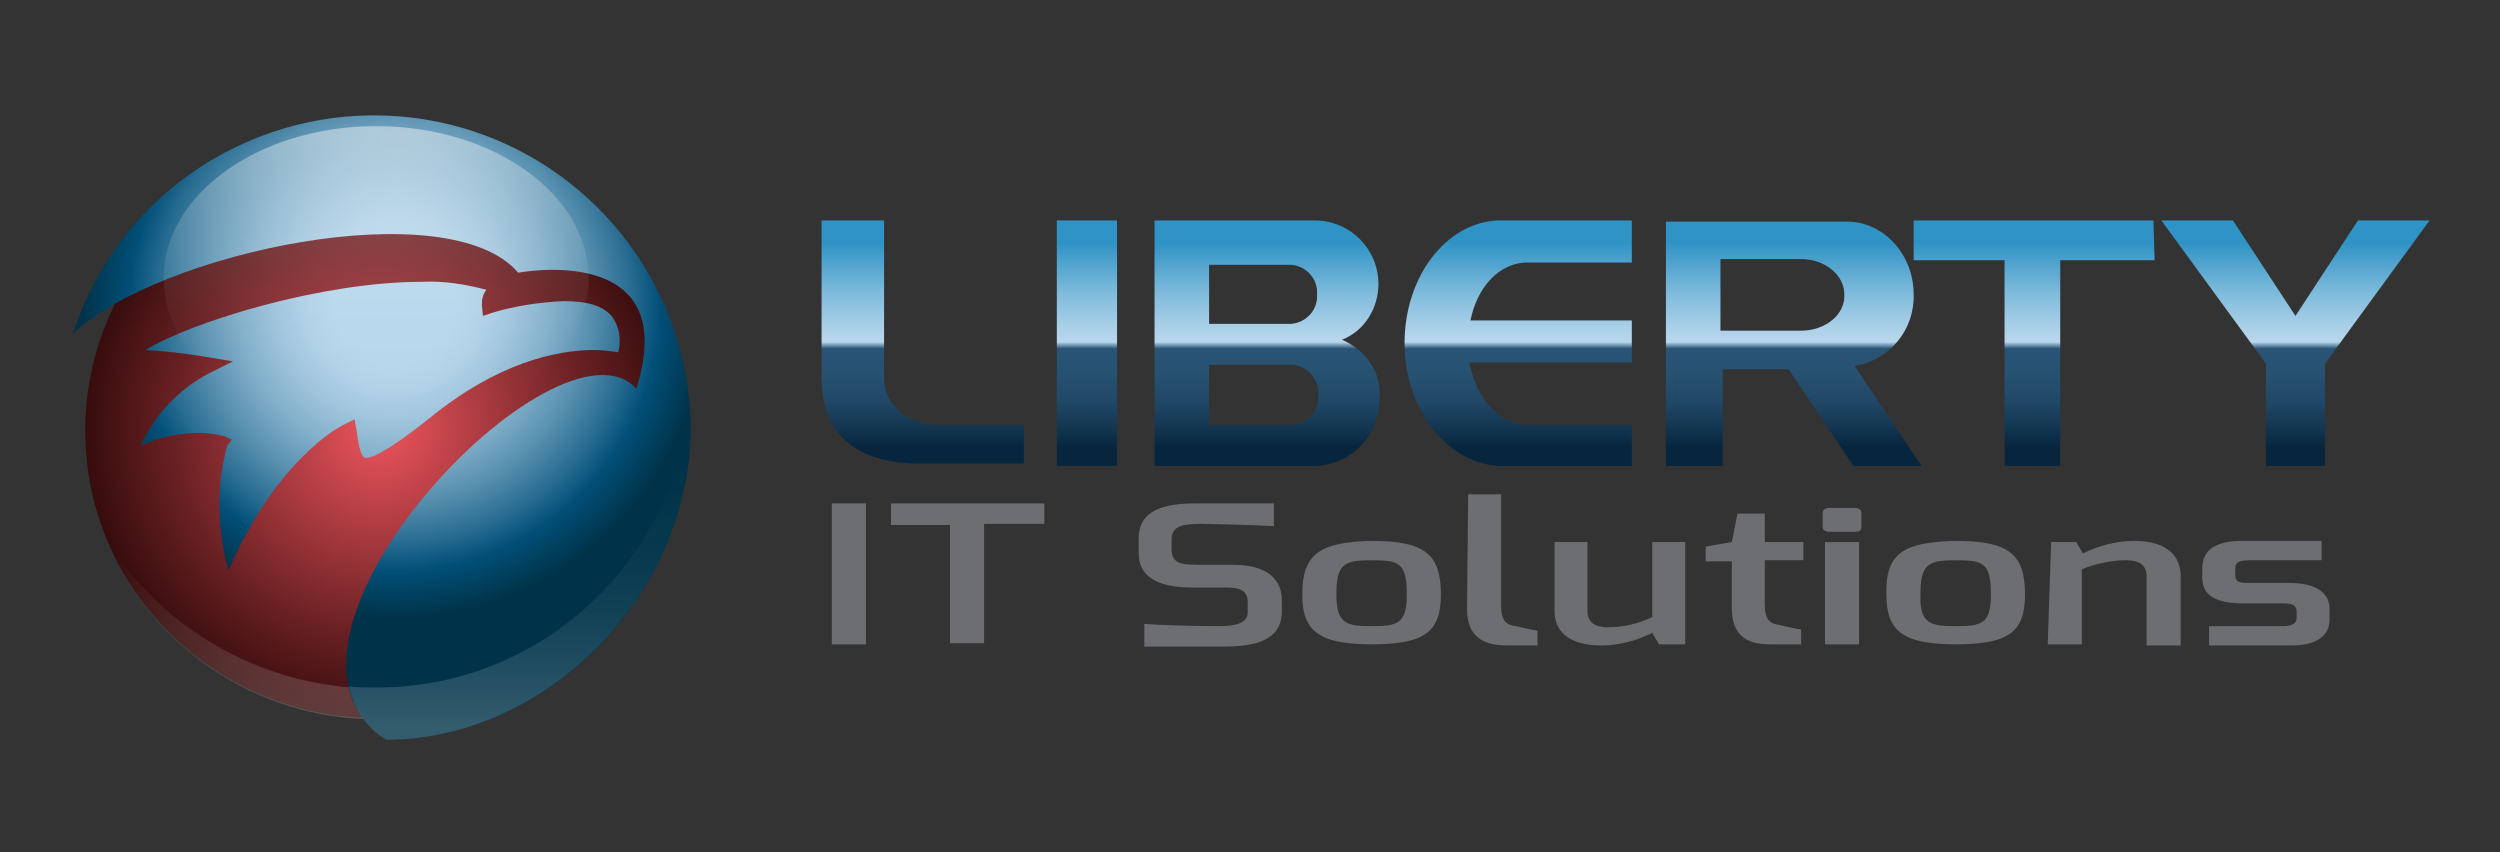
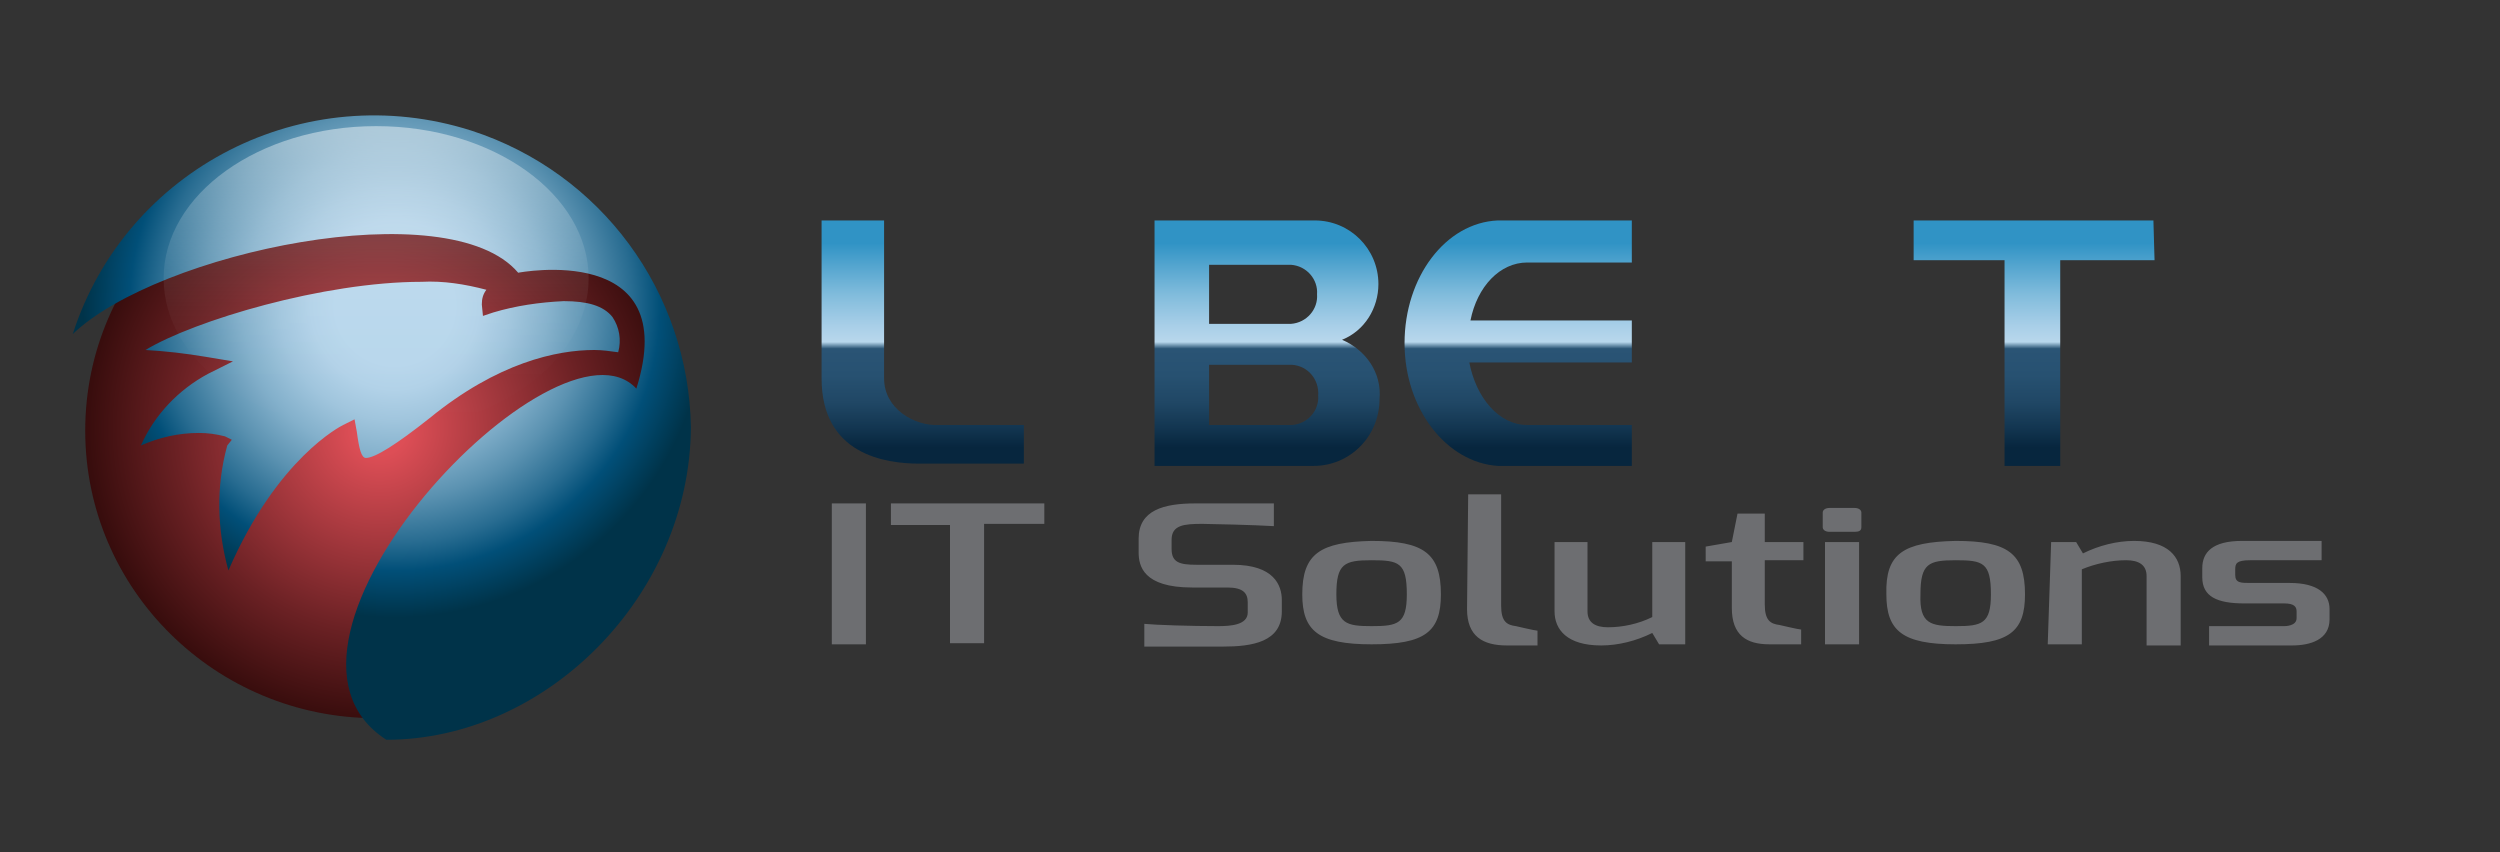
<svg xmlns="http://www.w3.org/2000/svg" version="1.1" id="Layer_1" x="0px" y="0px" width="220px" height="75px" viewBox="0 0 220 75" style="enable-background:new 0 0 220 75;" xml:space="preserve">
  <rect x="0" y="0" width="220" height="75" fill="#333333" stroke="none" />
  <style type="text/css">
	.st0{fill:none;}
	.st1{fill:#6D6E71;}
	.st2{fill:url(#SVGID_1_);}
	.st3{fill:url(#SVGID_2_);}
	.st4{fill:url(#SVGID_3_);}
	.st5{fill:url(#SVGID_4_);}
	.st6{fill:url(#SVGID_5_);}
	.st7{fill:url(#SVGID_6_);}
	.st8{fill:url(#SVGID_7_);}
	.st9{fill:url(#SVGID_8_);}
	.st10{opacity:0.25;fill:url(#SVGID_9_);enable-background:new    ;}
	.st11{fill:url(#SVGID_10_);}
	.st12{opacity:0.25;fill:url(#SVGID_11_);enable-background:new    ;}
	.st13{opacity:0.75;fill:url(#SVGID_12_);enable-background:new    ;}
</style>
  <g id="Layer_1_1_">
    <ellipse class="st0" cx="110.1" cy="37.6" rx="105.1" ry="35.4" />
  </g>
  <path id="IT_Solutions" class="st1" d="M73.2,44.3h3v12.4h-3V44.3z M78.4,44.3h13.5v1.8h-5.3v10.5h-3V46.2h-5.2V44.3z M100.2,47.4  c0-2.5,2.2-3.1,5-3.1c2.2,0,6.9,0,6.9,0v2c-1.6-0.1-5.7-0.2-6.3-0.2c-1.6,0-2.7,0.1-2.7,1.4v0.8c0,1.2,0.7,1.4,2.2,1.4h3.2  c3.6,0,4.3,1.8,4.3,3.1v1c0,2.7-2.6,3.1-5.2,3.1h-6.9v-2c1,0.1,4.1,0.2,6.5,0.2c1.1,0,2.6-0.1,2.6-1.2v-0.9c0-0.8-0.4-1.3-1.8-1.3  h-3.1c-4.3,0-4.7-1.9-4.7-3.1V47.4z M120.7,47.6c4.6,0,6.1,1.1,6.1,4.7c0,3.3-1.4,4.4-6.1,4.4s-6.1-1.2-6.1-4.4  C114.6,48.7,116.2,47.7,120.7,47.6L120.7,47.6z M120.7,55.1c2.3,0,3.1-0.2,3.1-2.8c0-2.8-0.7-3-3.1-3c-2.4,0-3.1,0.3-3.1,3  C117.6,54.9,118.5,55.1,120.7,55.1z M129.2,43.5h2.9v9.8c0,1.4,0.5,1.7,1.3,1.8c0,0,1.7,0.4,1.9,0.4v1.3h-2.7  c-2.1,0-3.5-0.8-3.5-3.2L129.2,43.5z M136.8,47.7h2.9v6.1c0,1,0.7,1.4,1.8,1.4c1.3,0,2.7-0.3,3.9-0.9v-6.6h2.9v9h-2.3l-0.6-1  c-1.4,0.7-3,1.1-4.5,1.1c-3,0-4.1-1.4-4.1-3L136.8,47.7z M150.1,48.1l2.3-0.4l0.5-2.5h2.4v2.5h3.4v1.6h-3.4v3.9  c0,1.4,0.5,1.7,1.3,1.8c0,0,1.7,0.4,1.9,0.4v1.3h-2.8c-2,0-3.3-0.8-3.3-3.2v-4.1h-2.3L150.1,48.1z M160.4,45.1  c0-0.2,0.2-0.4,0.6-0.4h2.2c0.4,0,0.6,0.2,0.6,0.4v1.3c0,0.3-0.2,0.4-0.6,0.4h-2.2c-0.4,0-0.6-0.2-0.6-0.4V45.1z M160.6,47.7h3v9h-3  V47.7z M172.1,47.6c4.6,0,6.1,1.1,6.1,4.7c0,3.3-1.4,4.4-6.1,4.4s-6.1-1.2-6.1-4.4C165.9,48.7,167.5,47.7,172.1,47.6L172.1,47.6z   M172.1,55.1c2.3,0,3.1-0.2,3.1-2.8c0-2.8-0.7-3-3.1-3c-2.4,0-3.1,0.3-3.1,3C168.9,54.9,169.9,55.1,172.1,55.1L172.1,55.1z   M180.5,47.7h2.2l0.6,1c1.4-0.7,3-1.1,4.5-1.1c3,0,4.1,1.4,4.1,3.1v6.1h-3v-6.1c0-1-0.7-1.4-1.8-1.4c-1.3,0-2.7,0.3-3.9,0.8v6.6h-3  L180.5,47.7z M193.8,50c0-1.4,0.9-2.4,3.5-2.4h7v1.7H198c-1.2,0-1.3,0.3-1.3,0.8v0.5c0,0.7,0.5,0.7,1.3,0.7h3.5c2.5,0,3.5,1,3.5,2.3  v0.9c0,1.8-1.7,2.3-3.3,2.3h-7.3v-1.7h6.6c0.1,0,1.1,0,1.1-0.7v-0.6c0-0.4-0.2-0.7-1.1-0.7h-3.5c-2.4,0-3.7-0.6-3.7-2.3L193.8,50z" />
  <g>
    <path class="st0" d="M115.9,25.9L115.9,25.9c0.1-1.4-0.9-2.5-2.3-2.6h-7.2v5.3h7.2C114.9,28.4,115.9,27.3,115.9,25.9z" />
    <path class="st0" d="M158.5,22.8h-7.1v6.3h7.1c2.1,0,3.8-1.4,3.8-3.1C162.4,24.3,160.6,22.8,158.5,22.8z" />
    <linearGradient id="SVGID_1_" gradientUnits="userSpaceOnUse" x1="81.191" y1="55.275" x2="81.191" y2="35.539" gradientTransform="matrix(1 0 0 -1 0 75.5)">
      <stop offset="6.000000e-02" style="stop-color:#3093C5" />
      <stop offset="0.11" style="stop-color:#429CCA" />
      <stop offset="0.29" style="stop-color:#81BCDC" />
      <stop offset="0.43" style="stop-color:#A9CFE8" />
      <stop offset="0.5" style="stop-color:#B8D7EC" />
      <stop offset="0.53" style="stop-color:#2A5475" />
      <stop offset="0.65" style="stop-color:#275171" />
      <stop offset="0.77" style="stop-color:#204765" />
      <stop offset="0.88" style="stop-color:#133651" />
      <stop offset="0.97" style="stop-color:#07263E" />
    </linearGradient>
    <path class="st2" d="M77.8,33.3V19.4h-5.5v13.9c0,6.7,5.6,7.5,8.6,7.5h9.2v-3.4h-7.5C80.5,37.5,77.8,36,77.8,33.3z" />
    <linearGradient id="SVGID_2_" gradientUnits="userSpaceOnUse" x1="95.617" y1="55.275" x2="95.617" y2="35.539" gradientTransform="matrix(1 0 0 -1 0 75.5)">
      <stop offset="6.000000e-02" style="stop-color:#3093C5" />
      <stop offset="0.11" style="stop-color:#429CCA" />
      <stop offset="0.29" style="stop-color:#81BCDC" />
      <stop offset="0.43" style="stop-color:#A9CFE8" />
      <stop offset="0.5" style="stop-color:#B8D7EC" />
      <stop offset="0.53" style="stop-color:#2A5475" />
      <stop offset="0.65" style="stop-color:#275171" />
      <stop offset="0.77" style="stop-color:#204765" />
      <stop offset="0.88" style="stop-color:#133651" />
      <stop offset="0.97" style="stop-color:#07263E" />
    </linearGradient>
-     <rect x="93" y="19.4" class="st3" width="5.3" height="21.6" />
    <linearGradient id="SVGID_3_" gradientUnits="userSpaceOnUse" x1="201.99" y1="55.275" x2="201.99" y2="35.539" gradientTransform="matrix(1 0 0 -1 0 75.5)">
      <stop offset="6.000000e-02" style="stop-color:#3093C5" />
      <stop offset="0.11" style="stop-color:#429CCA" />
      <stop offset="0.29" style="stop-color:#81BCDC" />
      <stop offset="0.43" style="stop-color:#A9CFE8" />
      <stop offset="0.5" style="stop-color:#B8D7EC" />
      <stop offset="0.53" style="stop-color:#2A5475" />
      <stop offset="0.65" style="stop-color:#275171" />
      <stop offset="0.77" style="stop-color:#204765" />
      <stop offset="0.88" style="stop-color:#133651" />
      <stop offset="0.97" style="stop-color:#07263E" />
    </linearGradient>
-     <polygon class="st4" points="207.5,19.4 202,27.8 196.5,19.4 190.2,19.4 199.4,32 199.4,41 204.6,41 204.6,32 213.8,19.4  " />
    <linearGradient id="SVGID_4_" gradientUnits="userSpaceOnUse" x1="111.654" y1="55.275" x2="111.654" y2="35.539" gradientTransform="matrix(1 0 0 -1 0 75.5)">
      <stop offset="6.000000e-02" style="stop-color:#3093C5" />
      <stop offset="0.11" style="stop-color:#429CCA" />
      <stop offset="0.29" style="stop-color:#81BCDC" />
      <stop offset="0.43" style="stop-color:#A9CFE8" />
      <stop offset="0.5" style="stop-color:#B8D7EC" />
      <stop offset="0.53" style="stop-color:#2A5475" />
      <stop offset="0.65" style="stop-color:#275171" />
      <stop offset="0.77" style="stop-color:#204765" />
      <stop offset="0.88" style="stop-color:#133651" />
      <stop offset="0.97" style="stop-color:#07263E" />
    </linearGradient>
    <path class="st5" d="M118.1,29.9c2-0.8,3.2-2.8,3.2-4.9c0-3.1-2.5-5.6-5.6-5.6h-14.1V41h13.9v0h0.1c3.2,0,5.8-2.6,5.8-5.9   C121.6,32.8,120.2,30.8,118.1,29.9z M106.4,23.3h7.2c1.4,0.1,2.4,1.3,2.3,2.6h0c0.1,1.3-0.9,2.5-2.3,2.6h-7.2V23.3z M113.7,37.4   L113.7,37.4l-7.3,0v-5.3h7.3c1.4,0.1,2.4,1.3,2.3,2.7C116.1,36.1,115.1,37.3,113.7,37.4z" />
    <linearGradient id="SVGID_5_" gradientUnits="userSpaceOnUse" x1="178.995" y1="55.275" x2="178.995" y2="35.539" gradientTransform="matrix(1 0 0 -1 0 75.5)">
      <stop offset="6.000000e-02" style="stop-color:#3093C5" />
      <stop offset="0.11" style="stop-color:#429CCA" />
      <stop offset="0.29" style="stop-color:#81BCDC" />
      <stop offset="0.43" style="stop-color:#A9CFE8" />
      <stop offset="0.5" style="stop-color:#B8D7EC" />
      <stop offset="0.53" style="stop-color:#2A5475" />
      <stop offset="0.65" style="stop-color:#275171" />
      <stop offset="0.77" style="stop-color:#204765" />
      <stop offset="0.88" style="stop-color:#133651" />
      <stop offset="0.97" style="stop-color:#07263E" />
    </linearGradient>
    <polygon class="st6" points="168.4,19.4 168.4,22.9 176.4,22.9 176.4,41 181.3,41 181.3,22.9 189.6,22.9 189.5,19.4  " />
    <linearGradient id="SVGID_6_" gradientUnits="userSpaceOnUse" x1="157.677" y1="55.275" x2="157.677" y2="35.539" gradientTransform="matrix(1 0 0 -1 0 75.5)">
      <stop offset="6.000000e-02" style="stop-color:#3093C5" />
      <stop offset="0.11" style="stop-color:#429CCA" />
      <stop offset="0.29" style="stop-color:#81BCDC" />
      <stop offset="0.43" style="stop-color:#A9CFE8" />
      <stop offset="0.5" style="stop-color:#B8D7EC" />
      <stop offset="0.53" style="stop-color:#2A5475" />
      <stop offset="0.65" style="stop-color:#275171" />
      <stop offset="0.77" style="stop-color:#204765" />
      <stop offset="0.88" style="stop-color:#133651" />
      <stop offset="0.97" style="stop-color:#07263E" />
    </linearGradient>
-     <path class="st7" d="M163.2,32.2c3.1-0.5,5.3-3.2,5.2-6.3c0-3.5-2.6-6.3-5.7-6.4h-16.1V41h5v-8.5h5.8l5.7,8.5h6L163.2,32.2   L163.2,32.2z M158.5,29.1h-7.1v-6.3h7.1c2.1,0,3.8,1.4,3.8,3.1C162.4,27.7,160.6,29.1,158.5,29.1z" />
    <linearGradient id="SVGID_7_" gradientUnits="userSpaceOnUse" x1="133.569" y1="55.275" x2="133.569" y2="35.539" gradientTransform="matrix(1 0 0 -1 0 75.5)">
      <stop offset="6.000000e-02" style="stop-color:#3093C5" />
      <stop offset="0.11" style="stop-color:#429CCA" />
      <stop offset="0.29" style="stop-color:#81BCDC" />
      <stop offset="0.43" style="stop-color:#A9CFE8" />
      <stop offset="0.5" style="stop-color:#B8D7EC" />
      <stop offset="0.53" style="stop-color:#2A5475" />
      <stop offset="0.65" style="stop-color:#275171" />
      <stop offset="0.77" style="stop-color:#204765" />
      <stop offset="0.88" style="stop-color:#133651" />
      <stop offset="0.97" style="stop-color:#07263E" />
    </linearGradient>
    <path class="st8" d="M134.4,23.1h9.2v-3.7h-11.8c-4.6,0.2-8.2,5-8.2,10.8c0,5.8,3.7,10.5,8.2,10.8h11.8v-3.6h-9.2   c-2.5,0-4.5-2.4-5.1-5.5h14.3v-3.7h-14.2C130,25.2,132,23.1,134.4,23.1z" />
  </g>
  <g id="Eagle">
    <radialGradient id="SVGID_8_" cx="-36.894" cy="-28.461" r="37.732" gradientTransform="matrix(0.69 0 0 -0.69 58.9 18.06)" gradientUnits="userSpaceOnUse">
      <stop offset="9.000000e-02" style="stop-color:#DD4E56" />
      <stop offset="0.69" style="stop-color:#6B2124" />
      <stop offset="1" style="stop-color:#360C0C" />
    </radialGradient>
    <ellipse class="st9" cx="33.1" cy="37.9" rx="25.6" ry="25.3" />
    <linearGradient id="SVGID_9_" gradientUnits="userSpaceOnUse" x1="33.065" y1="26.747" x2="33.065" y2="12.067" gradientTransform="matrix(1 0 0 -1 0 75.5)">
      <stop offset="0" style="stop-color:#FFFFFF;stop-opacity:0" />
      <stop offset="1" style="stop-color:#FFFFFF;stop-opacity:0.8" />
    </linearGradient>
-     <path class="st10" d="M33.1,63.3c10.5,0,19.9-6.3,23.8-16.1c-8,13.2-25.2,17.3-38.4,9.3c-3.8-2.3-7-5.5-9.3-9.3   C13.1,56.9,22.6,63.3,33.1,63.3z" />
    <radialGradient id="SVGID_10_" cx="-35.002" cy="-12.787" r="39.797" gradientTransform="matrix(0.69 0 0 -0.69 58.9 18.06)" gradientUnits="userSpaceOnUse">
      <stop offset="0.19" style="stop-color:#B8D7EC" />
      <stop offset="0.27" style="stop-color:#B2D2E8" />
      <stop offset="0.37" style="stop-color:#A0C5DD" />
      <stop offset="0.49" style="stop-color:#83B0CB" />
      <stop offset="0.62" style="stop-color:#5B92B1" />
      <stop offset="0.76" style="stop-color:#286C91" />
      <stop offset="0.85" style="stop-color:#014F78" />
      <stop offset="1" style="stop-color:#003349" />
    </radialGradient>
    <path class="st11" d="M34,65.1c-13.4-8.6,15.1-38.4,22-30.9C60.1,21.2,45.6,24,45.6,24c-6.1-7.2-31.7-1.8-39.2,5.4   c4.7-14.6,20.4-22.6,35.1-17.9c11.4,3.7,19.1,14.2,19.3,26.1C60.7,52.5,48,65.1,34,65.1z M30.2,37.4l1-0.5l0.2,1.1   c0.2,1.5,0.4,2.3,0.8,2.3c0.8,0,2.7-1.2,5.6-3.5c6-4.9,11.2-6,14.5-6c0.7,0,1.4,0.1,2.1,0.2c0.3-1.1,0.1-2.2-0.5-3.1   c-0.8-1-2.2-1.4-4.3-1.4c-2.1,0.1-4.2,0.4-6.2,1l-0.9,0.3l-0.1-1c0-0.5,0.1-0.9,0.4-1.3c-1.9-0.5-3.8-0.8-5.7-0.7   c-8.6,0-20,3.4-24.3,6c1.8,0.1,3.5,0.3,5.3,0.6l2.4,0.4l-2.2,1.1c-2.6,1.4-4.7,3.6-5.9,6.3c1.6-0.7,3.3-1.1,5.1-1.1   c0.8,0,1.5,0.1,2.3,0.3l0.6,0.3L20,39.2c-1,3.6-0.9,7.4,0.1,11C24.4,40.3,30,37.5,30.2,37.4L30.2,37.4z" />
    <linearGradient id="SVGID_11_" gradientUnits="userSpaceOnUse" x1="45.733" y1="35.683" x2="45.733" y2="11.704" gradientTransform="matrix(1 0 0 -1 0 75.5)">
      <stop offset="0" style="stop-color:#FFFFFF;stop-opacity:0" />
      <stop offset="0.14" style="stop-color:#FFFFFF;stop-opacity:2.000000e-02" />
      <stop offset="0.28" style="stop-color:#FFFFFF;stop-opacity:7.000000e-02" />
      <stop offset="0.42" style="stop-color:#FFFFFF;stop-opacity:0.15" />
      <stop offset="0.56" style="stop-color:#FFFFFF;stop-opacity:0.26" />
      <stop offset="0.71" style="stop-color:#FFFFFF;stop-opacity:0.41" />
      <stop offset="0.85" style="stop-color:#FFFFFF;stop-opacity:0.59" />
      <stop offset="1" style="stop-color:#FFFFFF;stop-opacity:0.8" />
      <stop offset="1" style="stop-color:#FFFFFF;stop-opacity:0.8" />
    </linearGradient>
-     <path class="st12" d="M34,65.1c13.9,0,26.7-12.6,26.7-27.4c0-0.6,0-1.1-0.1-1.7c-1.6,14-13.5,24.6-27.6,24.5c-0.8,0-1.6,0-2.3-0.1   C31.1,62.4,32.3,64.1,34,65.1z" />
    <linearGradient id="SVGID_12_" gradientUnits="userSpaceOnUse" x1="-368.665" y1="426.69" x2="-341.962" y2="426.69" gradientTransform="matrix(6.123234e-17 -1 -1 -6.123234e-17 459.75 -330.75)">
      <stop offset="0" style="stop-color:#FFFFFF;stop-opacity:0" />
      <stop offset="0.24" style="stop-color:#FFFFFF;stop-opacity:1.000000e-02" />
      <stop offset="0.4" style="stop-color:#FFFFFF;stop-opacity:5.000000e-02" />
      <stop offset="0.54" style="stop-color:#FFFFFF;stop-opacity:0.11" />
      <stop offset="0.66" style="stop-color:#FFFFFF;stop-opacity:0.19" />
      <stop offset="0.78" style="stop-color:#FFFFFF;stop-opacity:0.3" />
      <stop offset="0.89" style="stop-color:#FFFFFF;stop-opacity:0.43" />
      <stop offset="0.99" style="stop-color:#FFFFFF;stop-opacity:0.59" />
      <stop offset="1" style="stop-color:#FFFFFF;stop-opacity:0.6" />
    </linearGradient>
    <path class="st13" d="M33.1,37.9c-10.3,0-18.7-6-18.7-13.4s8.4-13.4,18.7-13.4s18.7,6,18.7,13.4S43.4,37.9,33.1,37.9z" />
  </g>
</svg>